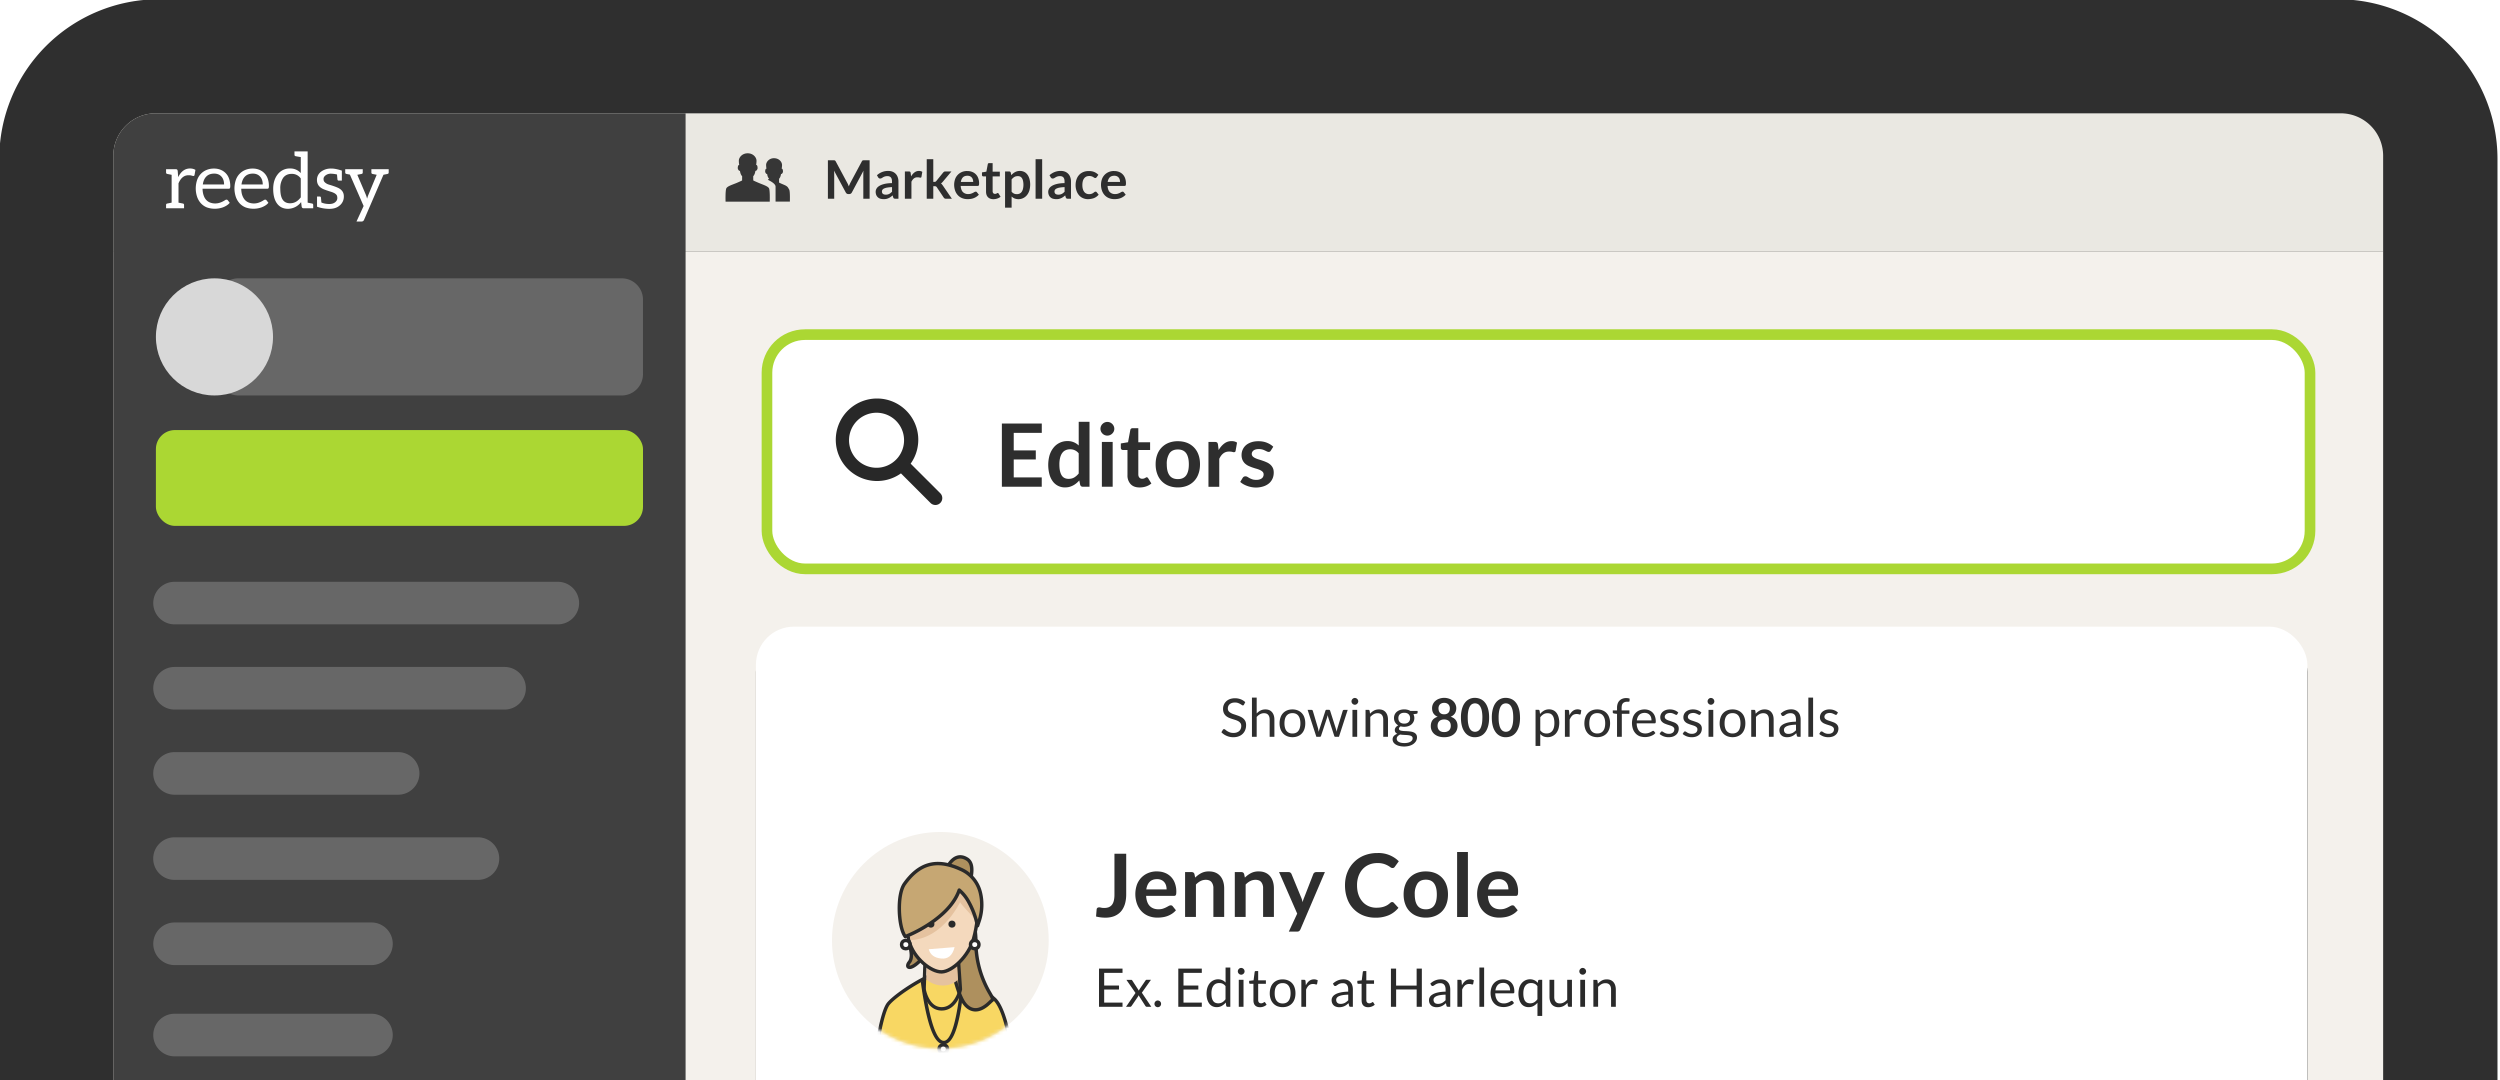
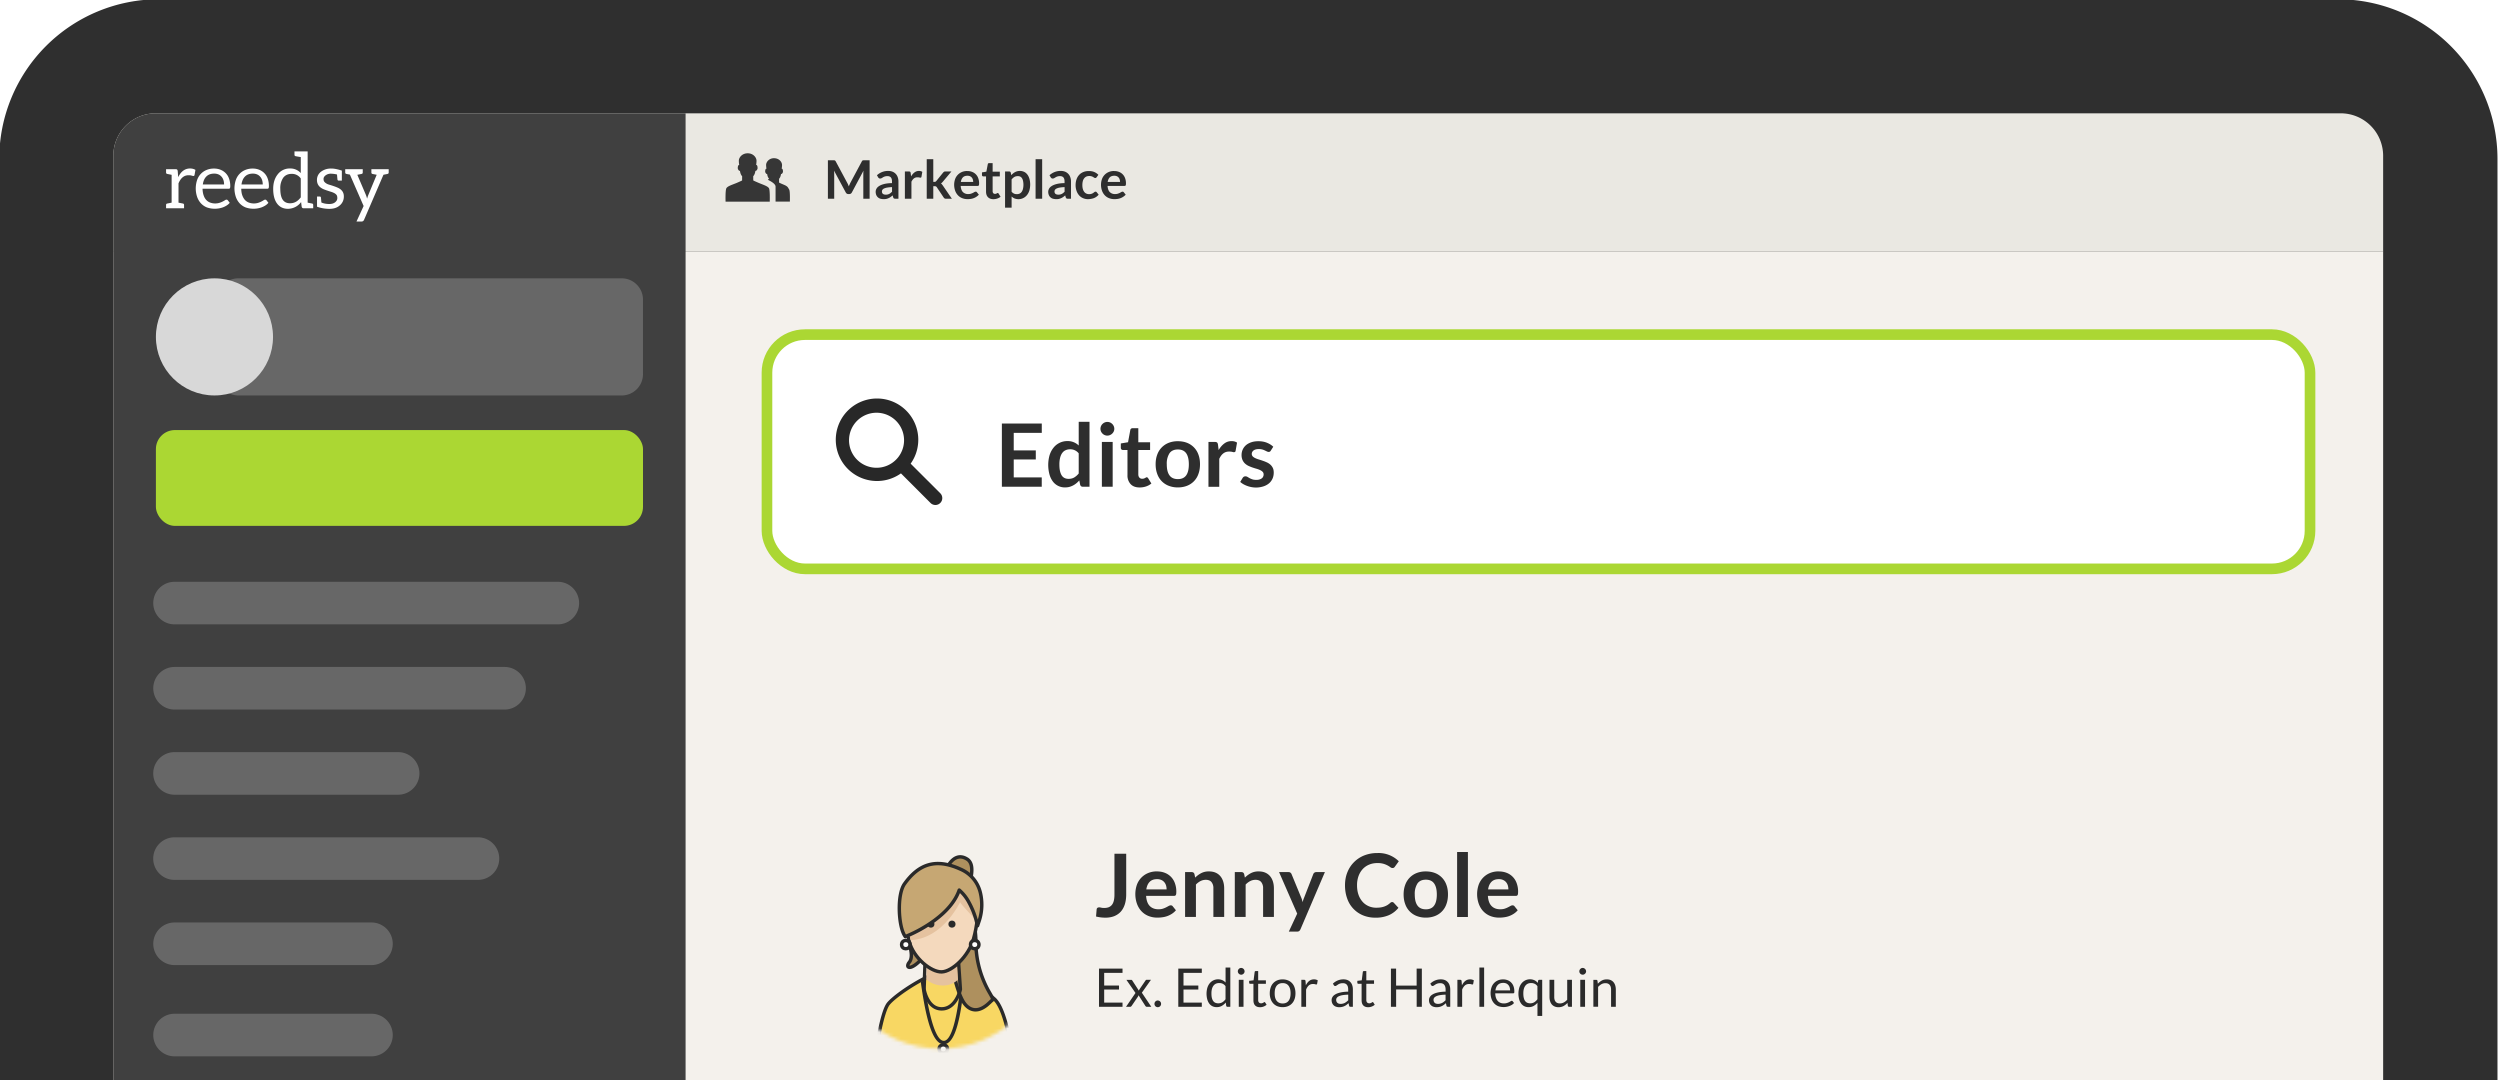
<svg xmlns="http://www.w3.org/2000/svg" xmlns:xlink="http://www.w3.org/1999/xlink" height="305" width="706">
  <defs>
-     <rect id="a" height="181.477" rx="10.738" width="438.121" x="214.477" y="177.966" />
    <filter id="b" height="114.3%" width="105.9%" x="-3%" y="-6.1%">
      <feOffset dy="2" in="SourceAlpha" result="shadowOffsetOuter1" />
      <feGaussianBlur in="shadowOffsetOuter1" result="shadowBlurOuter1" stdDeviation="4" />
      <feColorMatrix in="shadowBlurOuter1" values="0 0 0 0 0 0 0 0 0 0 0 0 0 0 0 0 0 0 0.126 0" />
    </filter>
    <circle id="c" cx="30.604" cy="30.604" r="30.604" />
    <mask id="d" fill="#fff">
      <use fill="#fff" fill-rule="evenodd" xlink:href="#c" />
    </mask>
  </defs>
  <g fill="none" fill-rule="evenodd" transform="translate(-1 -1)">
    <path d="m45.89.79h615.3a45.1 45.1 0 0 1 45.1 45.1v274.9a45.1 45.1 0 0 1 -45.1 45.1h-615.3a45.1 45.1 0 0 1 -45.1-45.1v-274.9a45.1 45.1 0 0 1 45.1-45.1z" fill="#2f2f2f" fill-rule="nonzero" />
    <path d="m45 72.09h617a12 12 0 0 1 12 12v244h-641v-244a12 12 0 0 1 12-12z" fill="#f4f1ec" transform="matrix(1 0 0 -1 0 400.17)" />
    <use fill="#000" filter="url(#b)" xlink:href="#a" />
    <use fill="#fff" xlink:href="#a" />
    <g transform="translate(235.95 235.95)">
      <use fill="#f4f1ec" xlink:href="#c" />
      <g mask="url(#d)">
        <g transform="translate(9.66 7.52)">
          <path d="m12.35 23.5.53-.18c.5-.14 1.01-.2 1.5-.16 1.2.1 2.02.85 2.21 2.29.2 1.48-.83 3.07-2.41 4.31-.6.48-1.2.82-1.6.91-1.03.23-1.02-.64-.42-1.38.4-.48.58-1.13.6-1.94 0-.7-.12-1.47-.34-2.23a8.62 8.62 0 0 0 -.33-.98l-.2-.44z" fill="#ae905e" stroke="#2a2a2a" stroke-linecap="round" stroke-linejoin="round" stroke-width=".974" />
          <path d="m25.9 18.26.11-.03c.56-.1 1.18.2 1.69 1.08.47.83.83 2.14 1.04 4.03.23 2.02.6 3.34 1.24 4.97.12.31.13.36.14.47a.5.5 0 0 1 -.78.46.96.96 0 0 1 -.19-.17l-1.25-1.47a8.72 8.72 0 0 1 -1.8-3.4 15.41 15.41 0 0 1 -.5-5.54l.03-.3.28-.1z" fill="#f8d763" stroke="#2a2a2a" stroke-width=".974" />
          <g transform="translate(.73 32.42)">
            <path d="m33.24 21.52.01.27c.04 2.11-.09 4.4-.5 9.9v.02c-.41 5.56-.54 7.82-.5 9.88.09 3.44.43 6.98 1.01 11.16.02.15.9 6.02.98 6.99.3 3.27.92 8.08 1.77 14.02a815.13 815.13 0 0 0 2.1 13.98 1140.25 1140.25 0 0 0 .7 4.42l.06.34.07.4-.39.13c-.11.05-.33.1-.66.15-2.7.44-7.3-.03-14.2-2.09a46.31 46.31 0 0 0 -18.93-1.67l-.37.06-.65.13.08-.66.9-7.6 2.4-20c.12-.93.26-1.9.48-3.18l.58-3.45a87.83 87.83 0 0 0 1.26-13.12c.03-1.41-.06-3.87-.31-9.28l-.02-.32a173.8 173.8 0 0 1 -.33-9.23c.01-.69.05-1.33.1-2.05l-.18 1.23c.04-.23-1.37 9.85-1.93 13.51a532.64 532.64 0 0 1 -.6 13.02 1350.87 1350.87 0 0 1 -.72 12v.13l-.08.1c-.12.18-.33.43-.63.67-1.4 1.15-3.12.97-4.8-1.3l-.08-.1-.01-.12c-.38-2.97.18-20.75.99-28.36 1.29-12.1 3.06-21.01 4.75-23 2.4-2.83 11.81-8.8 15.34-8.93 3.5-.13 9.98 3.67 14.47 7.59 2.84 2.47 4.95 11.67 6.12 24.34 1.05 11.29 1.99 26.64 1.62 27.51.06-.14-.25.77-.44 1.14-.37.76-.86 1.28-1.54 1.4-.84.17-1.76-.3-2.8-1.43l-.08-.08-.03-.11c-.78-2.76-1.1-5.81-1.57-12.84l-.25-3.83c-.24-3.3-.49-5.79-.84-8.07a330.54 330.54 0 0 0 -2.35-13.66z" fill="#f8d763" stroke="#2a2a2a" stroke-linecap="round" stroke-linejoin="round" stroke-width=".974" />
            <ellipse cx="21.048" cy="21.346" fill="#fff" rx="1.191" ry="1.169" stroke="#2a2a2a" stroke-width=".974" />
            <path d="m14.73 2.71c1.6 11.58 3.61 17.3 6.45 17.3 2.86 0 4.65-5.72 5.79-17.32a.49.49 0 0 0 -.45-.53.5.5 0 0 0 -.54.44c-1.07 10.91-2.8 16.44-4.8 16.44-2.01 0-3.97-5.53-5.46-16.46a.5.5 0 0 0 -.56-.42.49.49 0 0 0 -.43.55z" fill="#2a2a2a" fill-rule="nonzero" />
          </g>
          <path d="m28.5.14c1.23.79 1.53 2.38 1.2 4.59-.09.67-.24 1.38-.45 2.19-.1.38-.4 1.46-.41 1.54-.08.3-.13.55-.15.5.82 2.33 2.28 10.96 2.28 14.14a28.73 28.73 0 0 0 4.05 15.07c.82 1.47.9 1.67.31 2.02.05-.03-.77.77-1.28 1.18-1.56 1.24-3.13 1.72-4.65.98a4.6 4.6 0 0 1 -1.54-1.3c-1.01-1.24-1.96-3.78-2.91-7.36-.64-2.4-1.82-7.78-1.83-7.81a8.11 8.11 0 0 1 -.15-4.33c.28-1.4.8-2.8 1.61-4.63 2.03-4.5 1.9-4.19 1.73-4.68-.58-1.64-1.5-2.5-2.79-2.64l-.43-.05v-7.5l.08-.11c1.5-2.4 3.35-3.06 5.32-1.8z" fill="#ae905e" stroke="#2a2a2a" stroke-linecap="round" stroke-linejoin="round" stroke-width=".974" />
          <g transform="translate(16.25 18.57)">
            <path d="m9.21 1.66 1.14 16.62-.01.14a10.27 10.27 0 0 1 -1.08 2.67c-1.01 1.72-2.4 2.77-4.19 2.77-1.8 0-3.13-1.06-4.03-2.79a9.64 9.64 0 0 1 -.94-2.77l.69-18.93 8.42 2.3z" stroke="#2a2a2a" stroke-width=".974" />
            <path d="m9.33 10.58.35 5.03a5.99 5.99 0 0 1 -4.2 1.66c-2.17 0-3.7-.8-4.78-1.8l.15-4.05z" fill="#e5c29f" />
          </g>
          <g transform="translate(11.73 6.82)">
            <path d="m.41 16.56c-.58-2.26-.9-4.63-.9-6.65 0-6.22 3.8-10.26 9.42-10.4 5.51-.11 9.07 2.14 10.47 6.86.58 1.97.24 5.71-.83 9.52-1.38 4.9-6.01 9.17-8.95 9.28-3.03.11-8-3.94-9.2-8.6z" fill="#f4d9bd" stroke="#2a2a2a" stroke-width=".974" />
            <path d="m18.93 6.5c.28.92.33 2.28.19 3.87-1.08-1.12-4.3-4.57-4.3-4.86 0-.32-4.56 10.2-14 10.7l.07.23a27.6 27.6 0 0 1 -.88-6c1.93-2 4.88-4.5 8.85-7.52l5.22-2.1c2.36.97 4.01 2.82 4.85 5.68z" fill="#e5c29f" />
            <ellipse cx="6.54" cy="11.683" fill="#2a2a2a" rx="1" ry="1" />
            <ellipse cx="12.497" cy="11.683" fill="#2a2a2a" rx="1" ry="1" />
-             <path d="m5.96 18.77 7.28-.59c-.58 2.35-1.85 3.42-3.79 3.22s-3.1-1.07-3.5-2.63z" fill="#fff" />
          </g>
          <g stroke="#2a2a2a" stroke-width=".974">
            <path d="m26.28 8.89c-1.11 3.22-3.65 6.12-7.17 8.69a38.16 38.16 0 0 1 -7.7 4.3l-.37.15-.22-.35c-1.74-2.83-2.16-11.55.02-14.57 3.86-5.36 8.57-7.4 15.74-4.15a9.65 9.65 0 0 1 5.62 6.5 14.54 14.54 0 0 1 -.22 7.9l-.53 1.6-.41-1.63-.12-.42a22.9 22.9 0 0 0 -1.9-4.55 12.07 12.07 0 0 0 -2.74-3.47z" fill="#c6a773" stroke-linecap="round" stroke-linejoin="round" />
            <ellipse cx="30.652" cy="24.284" fill="#fff" rx="1.191" ry="1.169" />
            <ellipse cx="11.192" cy="24.284" fill="#fff" rx="1.191" ry="1.169" />
          </g>
        </g>
      </g>
    </g>
    <g transform="translate(33 33)">
      <path d="m12 0h617a12 12 0 0 1 12 12v27.09h-641v-27.09a12 12 0 0 1 12-12z" fill="#eae8e2" />
      <path d="m6.25 2.27c1.46 0 2.4 1.02 2.5 2 .02.26-.03.76-.1 1.31.36-.07.41.67.4.93-.02.28-.33.8-.62.72-.14 1.13-.61 1.5-.61 1.5l.01 1.2s.3.18 1.54.7c1.25.53 2.51.9 2.89 1.49.33.52.23 3.8.23 3.8h-12.48s-.1-3.28.24-3.8c.37-.6 1.63-.96 2.89-1.48 1.24-.53 1.54-.7 1.54-.7l.01-1.21s-.47-.37-.61-1.5c-.3.08-.6-.44-.62-.72-.02-.26.04-1 .4-.93a7.45 7.45 0 0 1 -.1-1.32c.1-.97 1.04-1.99 2.5-1.99zm7.46 1.39c1.3 0 2.16.92 2.24 1.79.03.24-.02.68-.09 1.18.32-.06.37.6.36.84-.01.25-.29.72-.55.64-.13 1.02-.55 1.35-.55 1.35v1.08s.27.16 1.4.63c1.12.47 1.11.8 1.45 1.33.3.48.2 3.42.2 3.42h-4.04v-4.25c0-.71-1.14-1.42-2.2-1.92l.38-.3s-.42-.32-.56-1.34c-.26.08-.53-.4-.55-.64-.01-.24.04-.9.36-.84a6.6 6.6 0 0 1 -.1-1.18c.1-.87.94-1.8 2.25-1.8z" fill="#363636" transform="translate(172.89 9.02)" />
      <path d="m12 0h149.61v396.13h-161.61v-384.13a12 12 0 0 1 12-12z" fill="#404040" />
      <rect fill="#fff" height="66.148" rx="10.738" stroke="#abd733" stroke-width="3.007" width="435.758" x="184.591" y="62.497" />
      <path d="m223.91 83.95a11.65 11.65 0 0 1 1.26 14.99l8.36 8.35a1.94 1.94 0 1 1 -2.75 2.75l-8.35-8.36a11.65 11.65 0 1 1 1.48-17.73zm-13.73 2.75a7.77 7.77 0 1 0 10.99 10.98 7.77 7.77 0 0 0 -10.99-10.98z" fill="#282828" />
      <path d="m18.32 18.03c.8-1.63 1.92-2.45 3.35-2.45.57 0 1.08.13 1.52.4l-.25 1.44c-.05.19-.15.28-.29.28-.13 0-.3-.04-.52-.1-.21-.08-.5-.11-.88-.11-1.27 0-2.21.77-2.84 2.3v5.44l1.25.25c.21.04.32.18.32.4v.94h-5.08v-.94c0-.22.11-.36.33-.4l1.24-.25v-7.86l-1.24-.25c-.22-.05-.33-.18-.33-.4v-.94h2.69c.2 0 .35.04.43.12s.14.22.17.41zm10.13-2.43c.66 0 1.27.11 1.83.34a4.11 4.11 0 0 1 2.4 2.5c.23.62.35 1.32.35 2.1 0 .3-.04.5-.1.61-.07.1-.19.15-.37.15h-7.36c.02.7.11 1.3.29 1.82.17.52.4.95.71 1.3.31.34.67.6 1.1.77a4.16 4.16 0 0 0 2.68.09 5.99 5.99 0 0 0 1.54-.73.85.85 0 0 1 .44-.17c.16 0 .28.06.37.18l.55.71c-.24.3-.53.54-.87.76-.33.21-.69.39-1.07.53a6.82 6.82 0 0 1 -4.5.02 4.63 4.63 0 0 1 -1.67-1.13 5.2 5.2 0 0 1 -1.1-1.85 7.51 7.51 0 0 1 -.03-4.68 4.7 4.7 0 0 1 2.64-2.9 5.33 5.33 0 0 1 2.16-.42zm.04 1.43c-.93 0-1.67.27-2.21.81s-.87 1.3-1 2.25h6c0-.45-.06-.86-.18-1.23-.13-.38-.3-.7-.55-.97a2.44 2.44 0 0 0 -.87-.64 2.96 2.96 0 0 0 -1.19-.22zm10.88-1.43c.66 0 1.27.11 1.83.34a4.11 4.11 0 0 1 2.4 2.5c.23.62.34 1.32.34 2.1 0 .3-.03.5-.1.61-.06.1-.18.15-.36.15h-7.35c.01.7.1 1.3.28 1.82s.42.95.72 1.3c.3.34.67.6 1.1.77a4.16 4.16 0 0 0 2.68.09 5.99 5.99 0 0 0 1.54-.73.85.85 0 0 1 .44-.17c.16 0 .28.06.37.18l.54.71c-.24.3-.52.54-.86.76-.33.21-.7.39-1.07.53a6.82 6.82 0 0 1 -4.5.02 4.63 4.63 0 0 1 -1.67-1.13 5.2 5.2 0 0 1 -1.1-1.85 7.51 7.51 0 0 1 -.03-4.68 4.7 4.7 0 0 1 2.64-2.9 5.33 5.33 0 0 1 2.16-.42zm.04 1.43c-.94 0-1.67.27-2.21.81s-.87 1.3-1 2.25h6c0-.45-.06-.86-.18-1.23-.13-.38-.31-.7-.55-.97a2.44 2.44 0 0 0 -.88-.64 2.96 2.96 0 0 0 -1.18-.22zm10.51-1.45a3.9 3.9 0 0 1 3.02 1.3v-4.52c-.74-.12-1.22-.2-1.45-.25-.22-.05-.33-.18-.33-.4v-.95h3.72v14.47l1.25.25c.21.04.32.18.32.4v.94h-2.72c-.28 0-.45-.14-.53-.4l-.17-1.35a4.67 4.67 0 0 1 -3.7 1.9c-1.3 0-2.31-.48-3.05-1.44-.75-.98-1.13-2.38-1.13-4.2 0-1.66.43-3.03 1.28-4.1a4.23 4.23 0 0 1 3.5-1.65zm.05 9.82c1.15 0 2.14-.55 2.97-1.67v-5.33a3.01 3.01 0 0 0 -2.54-1.3c-1.06 0-1.86.37-2.42 1.1a5.14 5.14 0 0 0 -.82 3.15c0 2.08.53 3.36 1.6 3.83.36.16.76.23 1.2.23zm11.69-9.8c.76 0 1.72.2 2.88.58v2.83h-.86c-.22 0-.34-.1-.37-.3-.01-.03-.06-.5-.14-1.43a7.75 7.75 0 0 0 -1.7-.23h-.02a2.4 2.4 0 0 0 -1.5.47c-.39.3-.58.63-.58 1s.08.65.25.84c.3.35.71.6 1.25.77.55.16 1 .3 1.36.43.36.12.71.25 1.05.4.34.14.65.32.92.54.6.49.9 1.13.9 1.94a3.2 3.2 0 0 1 -1.1 2.53c-.74.67-1.71 1-2.9 1.01-1.2.01-2.39-.19-3.57-.6v-2.88h.77c.18 0 .3.1.33.28.01.06.06.53.13 1.4.63.28 1.37.43 2.25.43.72 0 1.28-.18 1.7-.55.37-.32.55-.7.55-1.1 0-.42-.08-.73-.24-.93-.17-.2-.38-.37-.65-.51a4.97 4.97 0 0 0 -.93-.37c-.96-.3-1.63-.53-2.03-.7s-.73-.37-1-.6c-.6-.5-.9-1.17-.9-2.03 0-.9.35-1.64 1.03-2.24a4.52 4.52 0 0 1 3.1-.97zm11.21.18h4.9v.94c0 .22-.11.35-.33.4a49.28 49.28 0 0 1 -1.15.23l-5.48 12.73c-.14.32-.38.48-.7.48h-1.44l2.02-4.38-3.88-8.87c-.53-.1-.86-.16-1-.2-.2-.04-.32-.17-.32-.4v-.93h4.95v.94c0 .22-.1.35-.33.4l-1.2.24 2.46 5.77c.11.3.21.62.3.97.12-.42.23-.75.32-.98l2.39-5.76-1.2-.24c-.2-.05-.3-.18-.3-.4v-.94z" fill="#fff" fill-rule="nonzero" />
      <g fill="#676767">
        <path d="m35.33 46.6h108.24c3.32 0 6.01 2.7 6.01 6.02v21.04c0 3.33-2.69 6.02-6.01 6.02h-108.24a6.01 6.01 0 0 1 -6.01-6.02v-21.04c0-3.32 2.69-6.02 6-6.02z" />
        <path d="m17.29 132.3h108.24a6.01 6.01 0 1 1 0 12.02h-108.24a6.01 6.01 0 0 1 0-12.02z" />
        <path d="m17.29 156.35h93.2a6.01 6.01 0 1 1 0 12.03h-93.19a6.01 6.01 0 0 1 0-12.03z" />
        <path d="m17.29 180.4h63.14a6.01 6.01 0 0 1 0 12.03h-63.14a6.01 6.01 0 0 1 0-12.03z" />
        <path d="m17.29 204.46h85.69a6.01 6.01 0 1 1 0 12.02h-85.7a6.01 6.01 0 0 1 0-12.02z" />
        <path d="m17.29 228.51h55.61a6.01 6.01 0 1 1 0 12.03h-55.6a6.01 6.01 0 0 1 0-12.03z" />
        <path d="m17.29 254.28h55.61a6.01 6.01 0 1 1 0 12.03h-55.6a6.01 6.01 0 0 1 0-12.03z" />
      </g>
      <rect fill="#abd733" height="27.06" rx="5.369" width="137.557" x="12.027" y="89.45" />
      <circle cx="28.564" cy="63.141" fill="#d8d8d8" r="16.537" />
      <path d="m262.2 87.6v2.65h-7.92v4.95h6.23v2.56h-6.23v5.05h7.91v2.65h-11.26v-17.85h11.26zm11.61 17.86c-.4 0-.65-.18-.77-.55l-.25-1.23c-.27.3-.54.57-.83.8a5.23 5.23 0 0 1 -2 1.03c-.39.1-.8.14-1.25.14a4.2 4.2 0 0 1 -3.39-1.69 6 6 0 0 1 -.96-2.03 10.26 10.26 0 0 1 .04-5.38c.26-.81.62-1.5 1.1-2.1a4.96 4.96 0 0 1 3.96-1.89 4.4 4.4 0 0 1 3.17 1.25v-6.7h3.05v18.35zm-4.06-2.23c.63 0 1.17-.13 1.62-.4a4.8 4.8 0 0 0 1.26-1.12v-5.68a3 3 0 0 0 -2.45-1.15c-.46 0-.88.09-1.25.26-.38.17-.7.43-.95.78-.26.35-.46.8-.6 1.34a7.66 7.66 0 0 0 -.21 1.9c0 .75.06 1.37.18 1.89.12.51.29.93.51 1.26.22.32.5.56.82.7.32.15.68.22 1.07.22zm12.47-10.44v12.67h-3.05v-12.66h3.05zm.46-3.69c0 .26-.05.51-.16.74a2.04 2.04 0 0 1 -1.05 1.02 1.91 1.91 0 0 1 -2.12-.41 2 2 0 0 1 -.42-.6 1.91 1.91 0 0 1 .41-2.12 1.98 1.98 0 0 1 1.36-.58c.28 0 .53.05.77.15a2.04 2.04 0 0 1 1.05 1.04c.1.23.16.49.16.76zm7.15 16.56c-1.1 0-1.94-.31-2.53-.93a3.58 3.58 0 0 1 -.9-2.58v-7.07h-1.28a.62.62 0 0 1 -.42-.16c-.12-.11-.18-.27-.18-.48v-1.21l2.04-.34.64-3.46c.03-.16.1-.29.23-.38.12-.09.27-.13.45-.13h1.58v3.98h3.33v2.18h-3.33v6.86c0 .4.1.7.3.93a1 1 0 0 0 .79.33c.19 0 .34-.02.47-.06a2.62 2.62 0 0 0 .59-.29.42.42 0 0 1 .22-.07c.1 0 .16.03.22.07.06.05.12.11.19.2l.91 1.49c-.44.37-.95.65-1.53.84a5.7 5.7 0 0 1 -1.79.28zm10.8-13.06c.95 0 1.81.15 2.58.45a5.55 5.55 0 0 1 3.23 3.35c.3.8.44 1.7.44 2.7s-.14 1.91-.44 2.72a5.47 5.47 0 0 1 -3.23 3.37c-.77.3-1.63.46-2.57.46a7 7 0 0 1 -2.59-.46 5.52 5.52 0 0 1 -3.25-3.37c-.3-.8-.45-1.71-.45-2.72 0-1 .15-1.9.45-2.7a5.6 5.6 0 0 1 3.25-3.35 7 7 0 0 1 2.59-.45zm0 10.7c1.06 0 1.84-.35 2.35-1.06.5-.7.75-1.75.75-3.11 0-1.37-.25-2.41-.75-3.13-.51-.71-1.3-1.07-2.34-1.07-1.08 0-1.87.36-2.38 1.08a5.36 5.36 0 0 0 -.76 3.12c0 1.36.25 2.4.76 3.1.51.72 1.3 1.07 2.38 1.07zm8.64 2.16v-12.66h1.79c.31 0 .53.06.65.18.13.11.2.3.25.59l.18 1.53c.46-.78.99-1.4 1.6-1.85.6-.46 1.29-.68 2.05-.68.62 0 1.14.14 1.55.43l-.4 2.29c-.02.14-.07.25-.15.31s-.2.1-.34.1c-.12 0-.29-.04-.5-.1-.22-.05-.5-.08-.85-.08-.64 0-1.18.17-1.63.52-.46.35-.84.87-1.15 1.54v7.9h-3.05zm17.6-10.2a.81.81 0 0 1 -.25.28c-.1.05-.2.08-.35.08s-.3-.04-.47-.12l-.59-.28a3.64 3.64 0 0 0 -1.77-.4c-.6 0-1.07.13-1.42.38-.34.26-.52.59-.52 1 0 .27.1.5.27.69.18.18.41.34.7.48.3.14.63.27 1 .38s.75.23 1.13.37c.4.13.77.28 1.14.45.37.16.7.38 1 .64.29.26.52.57.7.93s.26.8.26 1.31c0 .6-.1 1.17-.33 1.69a3.7 3.7 0 0 1 -.97 1.33c-.43.37-.96.67-1.6.88a6.85 6.85 0 0 1 -3.44.2 7.54 7.54 0 0 1 -2.26-.83c-.32-.19-.6-.4-.86-.62l.7-1.16a1 1 0 0 1 .33-.32.9.9 0 0 1 .47-.1c.19 0 .37.05.54.15l.58.35c.23.12.49.24.79.34.3.11.68.16 1.14.16.36 0 .67-.04.93-.13.26-.08.47-.2.64-.33.17-.14.3-.3.37-.5.08-.18.12-.37.12-.57 0-.3-.09-.54-.26-.73a2.32 2.32 0 0 0 -.7-.49 6.8 6.8 0 0 0 -1-.38c-.38-.1-.77-.23-1.16-.36s-.77-.29-1.15-.46c-.37-.18-.7-.4-1-.68-.29-.27-.52-.6-.7-1a3.5 3.5 0 0 1 -.26-1.43 3.65 3.65 0 0 1 1.21-2.71c.4-.35.9-.63 1.5-.84s1.28-.31 2.06-.31c.88 0 1.67.14 2.39.43.71.29 1.31.66 1.79 1.13z" fill="#2e2e2e" fill-rule="nonzero" />
-       <path d="m319.3 166.99a.58.58 0 0 1 -.13.17.32.32 0 0 1 -.2.05c-.08 0-.18-.04-.3-.13a4.73 4.73 0 0 0 -1.05-.56 2.68 2.68 0 0 0 -.88-.13c-.33 0-.62.05-.87.13-.25.1-.46.21-.62.36-.17.15-.3.33-.38.53-.09.2-.13.42-.13.66 0 .3.07.55.22.75s.34.36.59.5c.24.14.51.27.82.37s.63.2.95.32c.32.1.64.23.95.37.3.14.58.31.82.52.25.21.44.47.6.78.14.3.21.68.21 1.12 0 .48-.08.92-.24 1.33a3.06 3.06 0 0 1 -1.84 1.8c-.44.18-.95.26-1.53.26a4.67 4.67 0 0 1 -3.37-1.4l.42-.7c.04-.05.09-.1.15-.13a.34.34 0 0 1 .19-.06c.1 0 .22.06.36.17a3.88 3.88 0 0 0 1.24.74c.3.12.64.17 1.06.17.35 0 .65-.04.92-.14s.5-.23.7-.4c.18-.17.32-.38.42-.62s.15-.51.15-.8c0-.33-.07-.6-.22-.8-.15-.21-.34-.39-.58-.53a4.07 4.07 0 0 0 -.82-.36l-.95-.3c-.32-.1-.64-.22-.95-.35-.3-.14-.58-.31-.82-.53a2.42 2.42 0 0 1 -.58-.8 2.88 2.88 0 0 1 -.22-1.2 2.85 2.85 0 0 1 .86-2.06c.28-.27.63-.5 1.04-.66a4.56 4.56 0 0 1 3.07.04c.5.19.93.46 1.3.82l-.35.7zm2.25 9.08v-11.07h1.34v4.48a4.1 4.1 0 0 1 1.08-.83c.4-.2.85-.31 1.37-.31.41 0 .78.07 1.1.2.32.14.58.34.8.6.2.25.37.55.48.9.11.36.17.75.17 1.19v4.84h-1.34v-4.84c0-.58-.13-1.03-.4-1.35-.26-.31-.66-.47-1.2-.47-.4 0-.77.1-1.11.28-.35.2-.66.45-.95.78v5.6zm11.44-7.73c.56 0 1.06.1 1.5.28a3.18 3.18 0 0 1 1.87 2.02c.17.49.25 1.03.25 1.62 0 .6-.08 1.15-.25 1.63s-.4.89-.72 1.23c-.31.34-.7.6-1.14.78-.45.19-.95.28-1.51.28s-1.06-.1-1.5-.28a3.17 3.17 0 0 1 -1.15-.78 3.51 3.51 0 0 1 -.73-1.23 4.84 4.84 0 0 1 -.26-1.63c0-.6.09-1.13.26-1.62a3.21 3.21 0 0 1 1.88-2.03c.44-.18.94-.27 1.5-.27zm0 6.8c.75 0 1.31-.26 1.68-.76s.56-1.2.56-2.11c0-.9-.19-1.61-.56-2.12-.37-.5-.93-.76-1.68-.76-.38 0-.71.07-1 .2-.27.13-.5.32-.7.56a2.5 2.5 0 0 0 -.42.9c-.09.36-.14.77-.14 1.22s.05.85.14 1.21c.1.36.24.66.42.9.2.24.43.43.7.56.29.13.62.2 1 .2zm4.28-6.68h1.06c.1 0 .2.03.27.08.07.06.11.12.14.2l1.46 4.9a42.2 42.2 0 0 1 .2 1.03 8.9 8.9 0 0 1 .3-1.03l1.6-4.93a.4.4 0 0 1 .13-.2.37.37 0 0 1 .24-.07h.58c.1 0 .18.03.25.08.06.05.1.11.13.19l1.57 4.93a9.06 9.06 0 0 1 .27 1.02 7.74 7.74 0 0 1 .23-1.02l1.49-4.9a.4.4 0 0 1 .4-.28h1l-2.47 7.61h-1.06c-.13 0-.22-.08-.27-.25l-1.68-5.17a80.9 80.9 0 0 0 -.17-.7l-.08.36-.1.35-1.7 5.16c-.06.17-.16.25-.31.25h-1.01zm14 0v7.61h-1.34v-7.61zm.3-2.4c0 .14-.03.26-.08.37a1.05 1.05 0 0 1 -.51.51.91.91 0 0 1 -.74 0 1 1 0 0 1 -.5-.5.94.94 0 0 1 .2-1.04 1 1 0 0 1 .3-.22.91.91 0 0 1 .73 0 .98.98 0 0 1 .6.89zm2.06 10.01v-7.61h.8c.19 0 .3.1.36.28l.1.82c.33-.36.7-.66 1.11-.88.41-.23.88-.34 1.42-.34.41 0 .78.07 1.1.2.32.14.58.34.8.6.2.25.37.55.48.9.11.36.17.75.17 1.19v4.84h-1.34v-4.84c0-.58-.13-1.03-.4-1.35-.26-.31-.66-.47-1.2-.47-.4 0-.77.1-1.11.28-.34.2-.66.45-.95.78v5.6zm10.92-7.74c.33 0 .64.04.93.11s.55.18.79.32h2.06v.5c0 .16-.1.27-.31.31l-.87.12c.17.33.26.7.26 1.1a2.34 2.34 0 0 1 -.81 1.78c-.25.22-.55.38-.9.5a3.85 3.85 0 0 1 -2.15.05c-.17.1-.29.2-.37.32a.58.58 0 0 0 -.12.33c0 .18.07.32.21.41.15.1.34.16.58.2s.52.07.82.08c.3 0 .62.02.94.05.32.02.63.06.93.11.31.06.58.15.82.27.24.13.44.3.58.52.15.22.22.5.22.86 0 .32-.08.64-.24.95-.17.3-.4.57-.7.81-.31.24-.69.43-1.13.57a5.77 5.77 0 0 1 -2.96.05 3.42 3.42 0 0 1 -1.04-.44c-.27-.19-.48-.4-.62-.64-.13-.25-.2-.5-.2-.77 0-.37.12-.7.35-.96.24-.26.57-.47.99-.62-.22-.1-.4-.24-.52-.4-.13-.17-.2-.4-.2-.68a1.34 1.34 0 0 1 .24-.7 1.96 1.96 0 0 1 .74-.6 2.3 2.3 0 0 1 -1.2-2.06 2.24 2.24 0 0 1 .81-1.79c.25-.2.56-.37.91-.49.35-.11.74-.17 1.16-.17zm2.38 8.16a.65.65 0 0 0 -.16-.46c-.1-.12-.25-.2-.43-.27a3.1 3.1 0 0 0 -.62-.14 9.48 9.48 0 0 0 -.75-.06l-.8-.04a7.33 7.33 0 0 1 -.77-.09c-.28.14-.52.3-.7.5a1 1 0 0 0 -.13 1.18c.09.15.22.27.4.38.18.1.41.2.68.26.28.06.6.09.97.09.36 0 .68-.03.97-.1.28-.06.53-.16.72-.28.2-.12.35-.26.46-.42a1 1 0 0 0 .16-.55zm-2.38-4.14c.27 0 .51-.03.72-.11.2-.07.38-.18.52-.32.14-.13.25-.3.32-.48.07-.19.1-.4.1-.62 0-.47-.14-.84-.42-1.11-.28-.28-.7-.42-1.24-.42-.53 0-.94.14-1.23.42-.28.27-.42.64-.42 1.11 0 .23.03.43.1.62a1.33 1.33 0 0 0 .85.8c.2.08.44.11.7.11zm11.28 3.84c-.56 0-1.07-.07-1.53-.22a3.55 3.55 0 0 1 -1.2-.64 2.87 2.87 0 0 1 -1.04-2.3c0-.65.16-1.2.47-1.64.32-.44.81-.77 1.48-.98a2.52 2.52 0 0 1 -1.2-.94c-.26-.4-.39-.9-.39-1.47a2.66 2.66 0 0 1 .96-2.08c.3-.26.66-.47 1.08-.61a4.12 4.12 0 0 1 2.76 0c.41.14.77.35 1.07.61.3.27.54.57.7.93.17.36.26.74.26 1.15 0 .57-.14 1.06-.4 1.47-.27.4-.66.72-1.19.94.67.21 1.16.54 1.47.98.32.45.48 1 .48 1.63 0 .48-.1.92-.28 1.31-.18.4-.44.72-.77 1s-.72.49-1.19.64c-.46.15-.97.22-1.54.22zm0-1.45c.31 0 .58-.04.8-.13.24-.09.43-.2.6-.36.15-.16.27-.34.35-.56.08-.21.12-.45.12-.7 0-.6-.17-1.05-.5-1.35s-.78-.46-1.37-.46c-.58 0-1.03.15-1.36.46-.33.3-.5.76-.5 1.35 0 .25.04.49.12.7a1.5 1.5 0 0 0 .94.92c.23.09.5.13.8.13zm0-5.02c.3 0 .56-.05.76-.14a1.34 1.34 0 0 0 .77-.92c.05-.2.08-.41.08-.63 0-.2-.04-.4-.1-.59a1.4 1.4 0 0 0 -.79-.83c-.2-.08-.44-.13-.72-.13-.27 0-.5.05-.7.13a1.35 1.35 0 0 0 -.8.83c-.07.19-.1.39-.1.6 0 .2.03.42.08.62a1.34 1.34 0 0 0 .76.92c.21.1.46.14.76.14zm12.7.92c0 .95-.1 1.77-.3 2.47s-.48 1.28-.84 1.73c-.36.46-.78.8-1.27 1.02s-1.01.33-1.58.33a3.39 3.39 0 0 1 -2.83-1.35 5.05 5.05 0 0 1 -.84-1.73c-.2-.7-.3-1.52-.3-2.47a9 9 0 0 1 .3-2.47c.2-.7.48-1.28.84-1.73a3.39 3.39 0 0 1 2.83-1.36c.57 0 1.1.12 1.58.34.49.22.91.56 1.27 1.02.36.45.64 1.03.84 1.73s.3 1.52.3 2.47zm-1.9 0c0-.79-.07-1.44-.18-1.96a3.93 3.93 0 0 0 -.46-1.23c-.2-.3-.42-.52-.67-.64a1.76 1.76 0 0 0 -1.55 0c-.25.12-.47.34-.66.64s-.34.72-.45 1.23a9.39 9.39 0 0 0 -.17 1.96c0 .79.05 1.44.17 1.95.1.52.26.93.45 1.24.2.3.41.52.66.64a1.72 1.72 0 0 0 1.55 0c.25-.12.47-.34.67-.64.19-.3.34-.72.46-1.24.11-.51.17-1.16.17-1.95zm10.63 0c0 .95-.1 1.77-.3 2.47-.21.7-.5 1.28-.85 1.73-.36.46-.78.8-1.27 1.02s-1.02.33-1.58.33a3.39 3.39 0 0 1 -2.83-1.35 5.05 5.05 0 0 1 -.84-1.73c-.2-.7-.3-1.52-.3-2.47a9 9 0 0 1 .3-2.47c.2-.7.48-1.28.83-1.73a3.39 3.39 0 0 1 2.84-1.36c.56 0 1.1.12 1.58.34.49.22.91.56 1.27 1.02.36.45.64 1.03.84 1.73s.3 1.52.3 2.47zm-1.92 0c0-.79-.06-1.44-.17-1.96a3.93 3.93 0 0 0 -.46-1.23c-.2-.3-.42-.52-.67-.64a1.76 1.76 0 0 0 -1.55 0c-.25.12-.47.34-.66.64s-.34.72-.45 1.23a9.39 9.39 0 0 0 -.17 1.96c0 .79.05 1.44.17 1.95.1.52.26.93.45 1.24.2.3.41.52.66.64a1.72 1.72 0 0 0 1.55 0c.25-.12.47-.34.67-.64.19-.3.34-.72.46-1.24.11-.51.17-1.16.17-1.95zm6.3 8.01v-10.2h.79c.19 0 .31.1.36.29l.11.9c.33-.4.7-.71 1.12-.96.42-.24.9-.36 1.45-.36.43 0 .83.09 1.18.26.36.16.66.41.91.74s.45.74.58 1.22a6.27 6.27 0 0 1 -.02 3.24c-.15.49-.37.9-.65 1.26a3.02 3.02 0 0 1 -2.41 1.14c-.47 0-.87-.08-1.2-.23a2.72 2.72 0 0 1 -.89-.67v3.37h-1.34zm3.38-9.24c-.43 0-.82.1-1.14.3-.33.2-.63.48-.91.85v3.68c.25.33.52.56.8.7.3.13.63.2.99.2.7 0 1.25-.25 1.63-.76.38-.5.57-1.23.57-2.16 0-.5-.04-.92-.13-1.28a2.5 2.5 0 0 0 -.38-.88c-.16-.22-.37-.39-.6-.5-.25-.1-.52-.15-.83-.15zm4.91 6.66v-7.61h.77c.14 0 .24.03.3.08.05.06.1.15.11.29l.1 1.19c.25-.54.57-.95.96-1.25.38-.3.83-.45 1.35-.45a2.12 2.12 0 0 1 1.04.27l-.17 1c-.04.13-.11.2-.23.2-.07 0-.18-.03-.33-.08a2.04 2.04 0 0 0 -.6-.07c-.47 0-.86.13-1.18.4-.3.28-.57.67-.78 1.19v4.84zm9.14-7.73c.56 0 1.06.1 1.5.28a3.18 3.18 0 0 1 1.87 2.02c.17.49.25 1.03.25 1.62 0 .6-.08 1.15-.25 1.63s-.4.89-.72 1.23c-.31.34-.7.6-1.14.78-.45.19-.95.28-1.5.28-.57 0-1.07-.1-1.52-.28a3.17 3.17 0 0 1 -1.14-.78 3.51 3.51 0 0 1 -.73-1.23 4.84 4.84 0 0 1 -.26-1.63c0-.6.09-1.13.26-1.62a3.21 3.21 0 0 1 1.88-2.03c.44-.18.94-.27 1.5-.27zm0 6.8c.75 0 1.31-.26 1.68-.76.38-.5.56-1.2.56-2.11 0-.9-.18-1.61-.56-2.12-.37-.5-.93-.76-1.68-.76-.38 0-.71.07-1 .2-.27.13-.5.32-.7.56a2.5 2.5 0 0 0 -.41.9c-.1.36-.14.77-.14 1.22s.04.85.14 1.21c.09.36.23.66.42.9.18.24.42.43.7.56s.61.2 1 .2zm5.58.93v-6.47l-.84-.1a.67.67 0 0 1 -.26-.11c-.07-.05-.1-.13-.1-.23v-.55h1.2v-.74c0-.43.06-.82.18-1.16a2.23 2.23 0 0 1 1.35-1.39 3.06 3.06 0 0 1 2.03-.03l-.03.67c0 .1-.05.16-.13.18s-.19.03-.33.03h-.24c-.23 0-.44.03-.63.1a1.19 1.19 0 0 0 -.8.82c-.06.22-.1.5-.1.82v.7h2.2v.97h-2.15v6.5h-1.34zm7.78-7.73c.45 0 .88.08 1.26.23a2.83 2.83 0 0 1 1.66 1.73c.16.42.24.9.24 1.44 0 .21-.03.35-.07.43-.05.07-.13.1-.26.1h-5.06c0 .48.07.9.2 1.26.11.35.28.65.49.89.2.23.46.41.75.53s.62.18.98.18c.33 0 .62-.04.86-.12a4.13 4.13 0 0 0 1.07-.5.58.58 0 0 1 .3-.12c.12 0 .2.04.26.13l.38.49c-.17.2-.37.37-.6.52a4.7 4.7 0 0 1 -3.84.38 3.2 3.2 0 0 1 -1.15-.78 3.59 3.59 0 0 1 -.76-1.27 5.18 5.18 0 0 1 -.02-3.24 3.24 3.24 0 0 1 1.82-2c.44-.18.94-.28 1.49-.28zm.03.98c-.65 0-1.16.19-1.53.56-.37.38-.6.9-.69 1.56h4.14c0-.31-.04-.6-.12-.86a1.9 1.9 0 0 0 -.38-.67 1.68 1.68 0 0 0 -.6-.43c-.24-.1-.52-.16-.82-.16zm9.2.4a.3.3 0 0 1 -.29.16.52.52 0 0 1 -.25-.08 5.9 5.9 0 0 0 -.84-.37 2.35 2.35 0 0 0 -1.29 0c-.18.05-.33.13-.46.23s-.23.22-.3.35a.94.94 0 0 0 -.1.43c0 .2.06.36.17.5.12.12.26.24.45.33.19.1.4.18.63.25a33.88 33.88 0 0 1 1.45.51c.24.1.45.23.63.38.19.15.34.33.45.55s.17.48.17.78c0 .35-.06.68-.19.98-.12.3-.3.55-.55.77s-.55.4-.9.52a3.7 3.7 0 0 1 -1.24.18 3.85 3.85 0 0 1 -2.54-.92l.32-.51a.46.46 0 0 1 .14-.15.4.4 0 0 1 .22-.05.5.5 0 0 1 .28.1c.1.07.22.15.37.23a2.36 2.36 0 0 0 1.28.34c.26 0 .49-.03.68-.1.2-.07.36-.16.5-.27.12-.12.22-.25.28-.4s.1-.31.1-.48a.8.8 0 0 0 -.17-.53 1.43 1.43 0 0 0 -.45-.35c-.19-.1-.4-.18-.64-.25l-.73-.23c-.24-.08-.49-.18-.73-.28-.23-.1-.44-.23-.63-.39a1.75 1.75 0 0 1 -.45-.57c-.11-.23-.17-.5-.17-.83a2.03 2.03 0 0 1 .71-1.55c.23-.2.51-.36.85-.48a3.4 3.4 0 0 1 1.15-.18c.5 0 .95.08 1.35.24.4.15.74.37 1.03.65l-.3.48zm6.52 0a.3.3 0 0 1 -.28.16.52.52 0 0 1 -.26-.08 5.9 5.9 0 0 0 -.84-.37 2.35 2.35 0 0 0 -1.28 0c-.19.05-.34.13-.47.23-.12.1-.22.22-.29.35a.94.94 0 0 0 -.1.43c0 .2.05.36.17.5.11.12.26.24.44.33.19.1.4.18.64.25a33.88 33.88 0 0 1 1.45.51c.23.1.44.23.63.38.18.15.33.33.45.55.1.22.16.48.16.78 0 .35-.06.68-.18.98-.13.3-.31.55-.56.77s-.55.4-.9.52a3.7 3.7 0 0 1 -1.23.18 3.85 3.85 0 0 1 -2.55-.92l.32-.51a.46.46 0 0 1 .14-.15.4.4 0 0 1 .22-.05.5.5 0 0 1 .29.1l.36.23a2.36 2.36 0 0 0 1.28.34c.26 0 .5-.03.69-.1.2-.07.36-.16.49-.27.13-.12.22-.25.29-.4.06-.15.09-.31.09-.48a.8.8 0 0 0 -.17-.53 1.43 1.43 0 0 0 -.45-.35c-.18-.1-.4-.18-.63-.25l-.73-.23c-.25-.08-.5-.18-.73-.28-.24-.1-.45-.23-.64-.39a1.75 1.75 0 0 1 -.44-.57c-.12-.23-.17-.5-.17-.83a2.03 2.03 0 0 1 .7-1.55c.24-.2.52-.36.85-.48a3.4 3.4 0 0 1 1.15-.18c.5 0 .95.08 1.35.24.4.15.75.37 1.04.65l-.3.48zm3.65-1.26v7.61h-1.34v-7.61zm.3-2.4c0 .14-.03.26-.08.37a1.05 1.05 0 0 1 -.51.51.91.91 0 0 1 -.74 0 1 1 0 0 1 -.5-.5.94.94 0 0 1 .2-1.04 1 1 0 0 1 .3-.22.91.91 0 0 1 .73 0 .98.98 0 0 1 .6.89zm5.14 2.28c.56 0 1.06.1 1.5.28a3.18 3.18 0 0 1 1.87 2.02c.17.49.25 1.03.25 1.62 0 .6-.08 1.15-.25 1.63s-.4.89-.72 1.23c-.31.34-.7.6-1.14.78-.45.19-.95.28-1.5.28-.56 0-1.07-.1-1.52-.28a3.17 3.17 0 0 1 -1.14-.78 3.51 3.51 0 0 1 -.73-1.23 4.84 4.84 0 0 1 -.26-1.63c0-.6.09-1.13.26-1.62a3.21 3.21 0 0 1 1.88-2.03c.44-.18.95-.27 1.5-.27zm0 6.8c.75 0 1.31-.26 1.69-.76.37-.5.55-1.2.55-2.11 0-.9-.18-1.61-.55-2.12-.38-.5-.94-.76-1.69-.76-.38 0-.71.07-1 .2-.27.13-.5.32-.7.56a2.5 2.5 0 0 0 -.41.9c-.1.36-.14.77-.14 1.22s.04.85.14 1.21c.09.36.23.66.42.9.18.24.42.43.7.56s.61.2 1 .2zm5.28.93v-7.61h.8c.19 0 .3.1.36.28l.1.82c.33-.36.7-.66 1.11-.88.4-.23.88-.34 1.42-.34.41 0 .78.07 1.1.2.32.14.58.34.8.6.2.25.37.55.48.9.11.36.16.75.16 1.19v4.84h-1.33v-4.84c0-.58-.13-1.03-.4-1.35-.26-.31-.66-.47-1.2-.47-.4 0-.77.1-1.11.28-.35.2-.66.45-.95.78v5.6zm13.95 0h-.6a.7.7 0 0 1 -.31-.06c-.08-.04-.13-.12-.16-.25l-.15-.7-.58.48a3.36 3.36 0 0 1 -1.28.58c-.24.05-.5.07-.8.07-.29 0-.56-.04-.82-.12a1.77 1.77 0 0 1 -1.13-1 2.2 2.2 0 0 1 -.17-.9c0-.3.08-.59.25-.87.16-.27.43-.52.8-.74.37-.21.85-.39 1.45-.53.6-.13 1.32-.21 2.18-.23v-.6c0-.59-.12-1.04-.38-1.34-.25-.3-.62-.45-1.12-.45a2.38 2.38 0 0 0 -1.4.4l-.42.28a.6.6 0 0 1 -.35.12.4.4 0 0 1 -.24-.07.54.54 0 0 1 -.16-.18l-.24-.43a4.2 4.2 0 0 1 2.98-1.21c.42 0 .8.07 1.13.21a2.33 2.33 0 0 1 1.35 1.5c.11.36.17.75.17 1.17zm-3.47-.82a2.73 2.73 0 0 0 1.2-.27 4.3 4.3 0 0 0 .96-.75v-1.58c-.62.02-1.15.07-1.58.14a4.4 4.4 0 0 0 -1.05.3c-.27.13-.47.28-.59.45a.95.95 0 0 0 -.18.57c0 .2.03.38.1.52a.98.98 0 0 0 .65.56c.15.04.31.06.49.06zm6.99-10.25v11.07h-1.34v-11.07zm6.72 4.71a.3.3 0 0 1 -.28.17.52.52 0 0 1 -.26-.08 5.9 5.9 0 0 0 -.84-.37 2.35 2.35 0 0 0 -1.28 0c-.18.05-.34.13-.47.23-.12.1-.22.22-.29.35a.94.94 0 0 0 -.1.43c0 .2.06.36.17.5.11.12.26.24.45.33.18.1.4.18.63.25a33.88 33.88 0 0 1 1.45.51c.23.1.44.23.63.38.18.15.33.33.45.55.1.22.17.48.17.78 0 .35-.07.68-.2.98-.12.3-.3.55-.55.77-.24.22-.54.4-.9.52a3.7 3.7 0 0 1 -1.23.18 3.85 3.85 0 0 1 -2.54-.92l.31-.51a.46.46 0 0 1 .14-.15.4.4 0 0 1 .22-.05.5.5 0 0 1 .29.1l.36.23a2.36 2.36 0 0 0 1.28.34c.26 0 .5-.03.69-.1.2-.07.36-.16.49-.27.13-.12.22-.25.29-.4.06-.15.09-.31.09-.48a.8.8 0 0 0 -.17-.53 1.43 1.43 0 0 0 -.45-.35c-.18-.1-.4-.18-.63-.25l-.73-.23c-.25-.08-.5-.18-.73-.28-.24-.1-.45-.23-.63-.39a1.75 1.75 0 0 1 -.45-.57c-.11-.23-.17-.5-.17-.83a2.03 2.03 0 0 1 .7-1.55c.24-.2.52-.36.85-.48a3.4 3.4 0 0 1 1.16-.18c.5 0 .95.08 1.34.24.4.15.75.37 1.04.65z" fill="#2e2e2e" fill-rule="nonzero" />
      <path d="m285 241.54v1.2h-5.18v3.57h4.19v1.14h-4.19v3.68h5.18v1.19h-6.64v-10.78zm3.66 6.87-2.56-3.7h1.28c.11 0 .2 0 .24.04.05.04.1.09.14.15l1.86 2.86c.05-.14.11-.28.2-.42l1.64-2.4c.05-.08.1-.13.15-.18a.28.28 0 0 1 .18-.06h1.24l-2.57 3.64 2.67 3.98h-1.28a.37.37 0 0 1 -.26-.1.8.8 0 0 1 -.16-.18l-1.91-2.99c-.04.15-.09.28-.16.4l-1.77 2.59c-.05.07-.1.13-.17.19a.32.32 0 0 1 -.23.09h-1.2l2.67-3.9zm5.36 3.08a.96.96 0 0 1 .27-.67.92.92 0 0 1 .66-.28.96.96 0 0 1 .67.28.91.91 0 0 1 .27.67.95.95 0 0 1 -.27.67.91.91 0 0 1 -.67.27.96.96 0 0 1 -.66-.27.96.96 0 0 1 -.27-.67zm13.37-9.95v1.2h-5.17v3.57h4.19v1.14h-4.19v3.68h5.17v1.19h-6.64v-10.78zm7.25 10.78c-.2 0-.31-.1-.36-.28l-.12-.93a4 4 0 0 1 -1.12.95c-.42.24-.9.36-1.44.36-.43 0-.83-.08-1.19-.25a2.46 2.46 0 0 1 -.9-.74 3.53 3.53 0 0 1 -.58-1.22 6.27 6.27 0 0 1 .02-3.24c.15-.49.37-.9.65-1.26a3.05 3.05 0 0 1 3.61-.9c.33.15.63.37.89.66v-4.23h1.34v11.08zm-2.6-.98c.44 0 .82-.1 1.15-.3s.63-.49.9-.85v-3.69a2.12 2.12 0 0 0 -.8-.69c-.3-.13-.62-.2-.97-.2-.72 0-1.26.25-1.64.76-.38.5-.57 1.23-.57 2.16 0 .5.04.93.12 1.28.09.35.21.64.38.87.16.23.37.4.6.5.25.1.52.16.84.16zm7.13-6.64v7.62h-1.34v-7.62zm.3-2.39c0 .13-.02.25-.08.37a1.05 1.05 0 0 1 -.51.5.91.91 0 0 1 -.74 0 1 1 0 0 1 -.5-.5.94.94 0 0 1 .2-1.04 1 1 0 0 1 .3-.22.91.91 0 0 1 .73 0 .98.98 0 0 1 .6.9zm4.37 10.13c-.6 0-1.06-.17-1.39-.5-.32-.34-.48-.83-.48-1.46v-4.66h-.92a.3.3 0 0 1 -.2-.07c-.06-.05-.09-.12-.09-.22v-.54l1.25-.15.31-2.36a.28.28 0 0 1 .1-.18.31.31 0 0 1 .2-.07h.69v2.62h2.18v.97h-2.18v4.57c0 .32.07.56.23.72.15.15.35.23.6.23.14 0 .26-.02.36-.06a1.56 1.56 0 0 0 .46-.25c.06-.03.1-.05.14-.05.07 0 .13.04.19.13l.4.63a2.83 2.83 0 0 1 -1.84.7zm6.38-7.86c.56 0 1.06.1 1.5.28a3.18 3.18 0 0 1 1.87 2.02c.17.49.25 1.03.25 1.62 0 .6-.08 1.15-.25 1.63s-.4.89-.72 1.23c-.31.34-.7.6-1.14.79-.45.18-.95.27-1.5.27-.57 0-1.07-.1-1.52-.27a3.17 3.17 0 0 1 -1.14-.79 3.51 3.51 0 0 1 -.73-1.23 4.84 4.84 0 0 1 -.26-1.63c0-.6.09-1.13.26-1.62a3.21 3.21 0 0 1 1.88-2.03c.44-.18.94-.27 1.5-.27zm0 6.8c.75 0 1.31-.26 1.68-.76.38-.5.56-1.2.56-2.1 0-.92-.18-1.62-.56-2.13-.37-.5-.93-.76-1.68-.76-.38 0-.71.07-1 .2-.27.13-.5.32-.7.56a2.5 2.5 0 0 0 -.42.9c-.09.37-.13.77-.13 1.22s.04.86.13 1.21c.1.36.24.66.43.9.18.24.42.43.7.56s.61.2 1 .2zm5.28.94v-7.62h.76c.15 0 .25.03.3.08.06.06.1.15.12.29l.09 1.19c.26-.53.58-.95.96-1.25.39-.3.84-.44 1.35-.44a2.12 2.12 0 0 1 1.05.27l-.18 1c-.03.12-.1.18-.23.18-.07 0-.18-.02-.32-.07a2.04 2.04 0 0 0 -.61-.07c-.47 0-.86.14-1.17.4-.31.28-.57.67-.78 1.19v4.85zm14.55 0h-.6a.7.7 0 0 1 -.31-.06c-.08-.04-.13-.13-.16-.26l-.15-.7-.58.48a3.36 3.36 0 0 1 -1.28.58c-.24.05-.5.08-.8.08-.29 0-.56-.05-.82-.13a1.77 1.77 0 0 1 -1.13-1 2.2 2.2 0 0 1 -.17-.9c0-.3.08-.59.25-.86.16-.28.43-.53.8-.74.37-.22.85-.4 1.45-.53.6-.14 1.32-.22 2.18-.24v-.6c0-.59-.12-1.03-.38-1.34-.25-.3-.62-.45-1.12-.45a2.38 2.38 0 0 0 -1.4.4l-.42.28a.6.6 0 0 1 -.35.12.4.4 0 0 1 -.24-.07.54.54 0 0 1 -.16-.18l-.24-.42a4.2 4.2 0 0 1 2.98-1.21c.42 0 .8.07 1.13.2a2.33 2.33 0 0 1 1.35 1.5c.11.36.17.75.17 1.17zm-3.47-.82a2.73 2.73 0 0 0 1.2-.28 4.3 4.3 0 0 0 .96-.75v-1.58c-.62.02-1.15.07-1.58.14a4.4 4.4 0 0 0 -1.05.3c-.27.13-.47.28-.59.45a.95.95 0 0 0 -.18.57c0 .2.03.38.1.52a.98.98 0 0 0 .65.56c.15.04.31.07.49.07zm7.8.94c-.6 0-1.06-.17-1.38-.5-.32-.34-.48-.83-.48-1.46v-4.66h-.92a.3.3 0 0 1 -.2-.07c-.06-.05-.09-.12-.09-.22v-.54l1.25-.15.3-2.36a.28.28 0 0 1 .1-.18.31.31 0 0 1 .22-.07h.67v2.62h2.18v.97h-2.18v4.57c0 .32.08.56.24.72.15.15.35.23.6.23.14 0 .26-.02.36-.06a1.56 1.56 0 0 0 .46-.25c.05-.03.1-.05.14-.05.07 0 .13.04.19.13l.39.63a2.83 2.83 0 0 1 -1.84.7zm15.15-.12h-1.46v-4.9h-5.8v4.9h-1.47v-10.78h1.46v4.8h5.8v-4.8h1.47zm8.02 0h-.6a.7.7 0 0 1 -.31-.06c-.08-.04-.14-.13-.16-.26l-.15-.7c-.2.17-.4.34-.59.48a3.36 3.36 0 0 1 -1.27.58c-.24.05-.5.08-.8.08-.29 0-.57-.05-.83-.13a1.77 1.77 0 0 1 -1.13-1 2.2 2.2 0 0 1 -.16-.9c0-.3.08-.59.25-.86.16-.28.43-.53.8-.74.36-.22.85-.4 1.44-.53.6-.14 1.33-.22 2.2-.24v-.6c0-.59-.14-1.03-.39-1.34-.25-.3-.63-.45-1.12-.45a2.38 2.38 0 0 0 -1.4.4l-.43.28a.6.6 0 0 1 -.34.12.4.4 0 0 1 -.24-.07.54.54 0 0 1 -.16-.18l-.24-.42a4.2 4.2 0 0 1 2.98-1.21c.42 0 .8.07 1.13.2a2.33 2.33 0 0 1 1.34 1.5c.12.36.18.75.18 1.17zm-3.48-.82a2.73 2.73 0 0 0 1.2-.28 4.3 4.3 0 0 0 .96-.75v-1.58c-.62.02-1.14.07-1.57.14a4.4 4.4 0 0 0 -1.05.3c-.27.13-.47.28-.6.45a.95.95 0 0 0 -.18.57c0 .2.04.38.1.52a.98.98 0 0 0 .65.56c.16.04.32.07.5.07zm5.5.82v-7.62h.77c.15 0 .25.03.3.08.06.06.1.15.12.29l.09 1.19c.26-.53.58-.95.96-1.25.39-.3.84-.44 1.35-.44a2.12 2.12 0 0 1 1.05.27l-.18 1c-.03.12-.1.18-.23.18-.07 0-.18-.02-.32-.07a2.04 2.04 0 0 0 -.61-.07c-.47 0-.86.14-1.17.4-.31.28-.58.67-.79 1.19v4.85h-1.33zm7.55-11.08v11.08h-1.34v-11.08zm5.38 3.34c.45 0 .87.08 1.26.23a2.83 2.83 0 0 1 1.66 1.73c.16.42.23.9.23 1.45 0 .2-.02.35-.06.42-.05.07-.13.1-.26.1h-5.07c.01.48.08.9.2 1.26.12.35.29.65.5.89.2.24.46.41.75.53s.61.18.98.18c.33 0 .62-.04.86-.12a4.13 4.13 0 0 0 1.07-.5.58.58 0 0 1 .3-.12c.12 0 .2.04.26.13l.38.49c-.17.2-.37.37-.6.52a4.7 4.7 0 0 1 -3.84.38 3.2 3.2 0 0 1 -1.15-.78 3.59 3.59 0 0 1 -.76-1.27 5.18 5.18 0 0 1 -.02-3.23 3.24 3.24 0 0 1 1.82-2c.44-.2.94-.29 1.49-.29zm.03.99c-.65 0-1.16.18-1.53.56-.37.37-.6.89-.69 1.55h4.14c0-.31-.04-.6-.13-.86a1.9 1.9 0 0 0 -.37-.66 1.68 1.68 0 0 0 -.6-.44c-.25-.1-.52-.15-.82-.15zm10.99-.87v10.2h-1.34v-3.71a4 4 0 0 1 -1.1.9c-.4.22-.87.33-1.4.33-.43 0-.83-.08-1.18-.25a2.46 2.46 0 0 1 -.91-.74 3.53 3.53 0 0 1 -.58-1.22 6.27 6.27 0 0 1 .02-3.24c.15-.49.37-.9.65-1.26a3.05 3.05 0 0 1 3.67-.88c.34.17.65.42.92.74l.09-.6c.05-.18.17-.27.36-.27zm-3.4 6.64c.44 0 .82-.1 1.15-.3s.63-.49.9-.85v-3.69c-.23-.32-.5-.55-.8-.68-.3-.14-.62-.21-.97-.21-.71 0-1.26.25-1.64.76-.38.5-.57 1.23-.57 2.16 0 .5.04.93.13 1.28.08.35.2.64.37.87s.37.4.61.5.52.16.83.16zm6.8-6.64v4.86c0 .57.13 1.02.4 1.33.27.32.67.48 1.2.48.4 0 .76-.1 1.1-.28.35-.19.67-.44.96-.77v-5.62h1.34v7.62h-.8c-.19 0-.3-.1-.36-.28l-.1-.82c-.33.36-.7.66-1.11.88-.42.22-.89.34-1.42.34-.41 0-.78-.07-1.1-.21a2.18 2.18 0 0 1 -.8-.58 2.47 2.47 0 0 1 -.48-.91c-.11-.36-.17-.75-.17-1.18v-4.86zm8.7 0v7.62h-1.35v-7.62h1.34zm.3-2.39c0 .13-.03.25-.09.37a1.05 1.05 0 0 1 -.51.5.91.91 0 0 1 -.73 0 1 1 0 0 1 -.51-.5.94.94 0 0 1 .2-1.04 1 1 0 0 1 .3-.22.91.91 0 0 1 .73 0 .98.98 0 0 1 .6.9zm2.05 10v-7.6h.8c.19 0 .3.08.36.27l.1.83c.34-.37.7-.67 1.11-.9.41-.22.88-.33 1.42-.33.42 0 .78.07 1.1.2.32.15.59.34.8.6.21.25.37.55.48.9.11.36.17.76.17 1.19v4.85h-1.34v-4.85c0-.58-.13-1.03-.4-1.34-.26-.32-.66-.48-1.2-.48-.4 0-.77.1-1.11.28-.34.2-.66.45-.95.78v5.6z" fill="#2a2a2a" fill-rule="nonzero" />
      <path d="m286.04 220.6c0 1.01-.13 1.92-.37 2.72-.25.8-.62 1.5-1.1 2.06-.5.57-1.11 1-1.84 1.31-.74.3-1.59.46-2.56.46a10.54 10.54 0 0 1 -2.65-.33l.17-1.98a.66.66 0 0 1 .2-.44c.12-.1.3-.16.53-.16.14 0 .32.03.55.08.22.06.51.09.86.09.46 0 .88-.07 1.24-.2.36-.14.67-.36.91-.65.24-.3.43-.68.55-1.16.12-.47.19-1.05.19-1.72v-11.58h3.32zm8.67-6.51c.8 0 1.53.12 2.2.38a4.83 4.83 0 0 1 2.87 2.92 6.8 6.8 0 0 1 .38 3.01.92.92 0 0 1 -.11.36.45.45 0 0 1 -.22.19c-.09.03-.2.05-.34.05h-7.83c.09 1.3.44 2.26 1.05 2.87.6.6 1.41.91 2.42.91.49 0 .92-.06 1.27-.17a6 6 0 0 0 .94-.39c.27-.14.5-.26.7-.38.2-.11.4-.17.6-.17.12 0 .22.02.31.07.1.05.17.12.24.21l.89 1.11c-.34.4-.72.73-1.14 1a6.37 6.37 0 0 1 -2.7.98 10 10 0 0 1 -1.39.1c-.88 0-1.7-.15-2.45-.44a5.5 5.5 0 0 1 -1.98-1.3c-.56-.57-1-1.28-1.32-2.12a8.22 8.22 0 0 1 -.06-5.37 5.67 5.67 0 0 1 3.12-3.33 6.3 6.3 0 0 1 2.55-.5zm.06 2.18c-.9 0-1.59.25-2.09.75s-.82 1.22-.96 2.14h5.73c0-.4-.06-.77-.16-1.12-.11-.35-.27-.65-.5-.92-.22-.26-.5-.47-.84-.62a2.86 2.86 0 0 0 -1.18-.23zm7.9 10.68v-12.67h1.87c.4 0 .65.19.77.56l.21 1a6.95 6.95 0 0 1 1.71-1.27 4.6 4.6 0 0 1 2.2-.48c.7 0 1.31.11 1.85.35.53.23.98.56 1.34.99.36.42.63.93.81 1.51.19.6.28 1.24.28 1.95v8.06h-3.05v-8.06a2.7 2.7 0 0 0 -.54-1.8c-.35-.42-.9-.63-1.6-.63-.53 0-1.03.12-1.49.35-.46.24-.9.57-1.3.98v9.16zm14.04 0v-12.67h1.87c.4 0 .65.19.77.56l.21 1a6.95 6.95 0 0 1 1.71-1.27 4.6 4.6 0 0 1 2.2-.48c.7 0 1.31.11 1.85.35.53.23.98.56 1.34.99.36.42.63.93.81 1.51.19.6.28 1.24.28 1.95v8.06h-3.05v-8.06a2.7 2.7 0 0 0 -.54-1.8c-.35-.42-.9-.63-1.6-.63-.53 0-1.03.12-1.49.35-.46.24-.9.57-1.3.98v9.16zm18.54 3.49c-.1.2-.21.37-.35.48-.15.11-.37.17-.66.17h-2.28l2.37-5.08-5.12-11.73h2.67c.24 0 .43.06.56.18.14.11.24.24.3.4l2.7 6.56a5.8 5.8 0 0 1 .41 1.36 10.48 10.48 0 0 1 .47-1.37l2.55-6.56a.9.9 0 0 1 .84-.57h2.44zm25.9-7.7c.17 0 .33.07.46.21l1.31 1.42a7.19 7.19 0 0 1 -2.67 2.06 9.21 9.21 0 0 1 -3.81.72 9 9 0 0 1 -3.58-.68 7.88 7.88 0 0 1 -4.43-4.78c-.4-1.12-.6-2.34-.6-3.67 0-1.34.22-2.57.67-3.68a8.45 8.45 0 0 1 4.77-4.77 9.96 9.96 0 0 1 3.72-.67 8.12 8.12 0 0 1 6.03 2.32l-1.11 1.54a1 1 0 0 1 -.25.26.72.72 0 0 1 -.43.11.97.97 0 0 1 -.58-.22 6.14 6.14 0 0 0 -1.9-.96 5.94 5.94 0 0 0 -1.78-.22c-.84 0-1.61.14-2.32.44-.7.29-1.3.7-1.81 1.25-.5.54-.9 1.2-1.19 1.98a7.61 7.61 0 0 0 -.42 2.62c0 1 .14 1.9.42 2.68a5.9 5.9 0 0 0 1.16 1.98c.48.54 1.06.94 1.71 1.23a5.3 5.3 0 0 0 2.13.43c.45 0 .86-.03 1.23-.08a5.22 5.22 0 0 0 1.89-.65c.27-.17.55-.37.82-.62.08-.08.17-.13.26-.18s.19-.07.3-.07zm9.51-8.65c.95 0 1.81.15 2.58.45a5.55 5.55 0 0 1 3.23 3.35c.3.8.44 1.7.44 2.7s-.14 1.91-.44 2.72a5.47 5.47 0 0 1 -3.23 3.37c-.77.3-1.63.46-2.58.46a7 7 0 0 1 -2.58-.46 5.52 5.52 0 0 1 -3.25-3.37c-.3-.8-.45-1.71-.45-2.72 0-1 .15-1.9.45-2.7a5.6 5.6 0 0 1 3.25-3.35 7 7 0 0 1 2.58-.45zm0 10.7c1.06 0 1.84-.35 2.34-1.06.51-.7.76-1.75.76-3.11 0-1.37-.25-2.41-.76-3.13-.5-.71-1.28-1.07-2.34-1.07-1.07 0-1.86.36-2.37 1.08a5.36 5.36 0 0 0 -.76 3.12c0 1.36.25 2.4.76 3.1.51.72 1.3 1.07 2.37 1.07zm11.88-16.19v18.35h-3.05v-18.35zm8.69 5.49c.8 0 1.53.12 2.2.38a4.83 4.83 0 0 1 2.87 2.92 6.8 6.8 0 0 1 .38 3.01.92.92 0 0 1 -.11.36.45.45 0 0 1 -.22.19c-.09.03-.2.05-.35.05h-7.82c.09 1.3.44 2.26 1.05 2.87.6.6 1.41.91 2.42.91.49 0 .92-.06 1.27-.17a6 6 0 0 0 .94-.39c.27-.14.5-.26.7-.38.2-.11.4-.17.6-.17.12 0 .22.02.31.07.1.05.17.12.24.21l.89 1.11c-.34.4-.72.73-1.14 1a6.37 6.37 0 0 1 -2.7.98 10 10 0 0 1 -1.39.1c-.88 0-1.7-.15-2.45-.44a5.5 5.5 0 0 1 -1.98-1.3c-.56-.57-1-1.28-1.32-2.12a8.22 8.22 0 0 1 -.06-5.37 5.67 5.67 0 0 1 3.12-3.33 6.3 6.3 0 0 1 2.55-.5zm.06 2.18c-.9 0-1.59.25-2.09.75s-.82 1.22-.96 2.14h5.73c0-.4-.06-.77-.16-1.12-.11-.35-.27-.65-.5-.92-.22-.26-.5-.47-.84-.62a2.86 2.86 0 0 0 -1.18-.23z" fill="#2e2e2e" fill-rule="nonzero" />
      <path d="m207.25 19.62a6.11 6.11 0 0 1 .45 1.02 16.96 16.96 0 0 1 .46-1.04l3.22-6.02a.83.83 0 0 1 .12-.18.38.38 0 0 1 .15-.1.63.63 0 0 1 .17-.03l.24-.01h1.52v10.87h-1.78v-7.03a8.92 8.92 0 0 1 .05-.9l-3.29 6.16a.87.87 0 0 1 -.3.33.76.76 0 0 1 -.41.11h-.28a.76.76 0 0 1 -.42-.11.87.87 0 0 1 -.3-.33l-3.33-6.19a6.66 6.66 0 0 1 .06.93v7.02h-1.78v-10.86h1.75l.18.04c.05.02.1.06.15.1.04.05.09.1.13.18zm14.46 4.5h-.83a.9.9 0 0 1 -.41-.07c-.1-.05-.18-.16-.23-.32l-.16-.55c-.2.18-.4.33-.58.46a3.5 3.5 0 0 1 -1.22.54 3.84 3.84 0 0 1 -1.65-.06 1.8 1.8 0 0 1 -1.17-1.05 2.32 2.32 0 0 1 -.17-.91c0-.3.07-.58.23-.86.15-.29.4-.54.76-.77s.83-.42 1.42-.57c.6-.15 1.33-.23 2.2-.25v-.45c0-.52-.1-.9-.32-1.15s-.54-.37-.95-.37a2.3 2.3 0 0 0 -1.28.34l-.4.24a.83.83 0 0 1 -.42.1.54.54 0 0 1 -.32-.1.77.77 0 0 1 -.22-.24l-.34-.59a4.59 4.59 0 0 1 3.2-1.22c.46 0 .86.08 1.21.22a2.56 2.56 0 0 1 1.46 1.56c.13.37.2.77.2 1.2v4.88zm-3.6-1.15a2 2 0 0 0 1.4-.47c.12-.1.26-.22.4-.36v-1.3c-.55.02-1 .07-1.36.13a3.6 3.6 0 0 0 -.88.26c-.22.1-.38.23-.47.37-.1.14-.14.3-.14.46 0 .33.1.56.3.7.18.14.44.21.75.21zm5.43 1.16v-7.71h1.1c.18 0 .31.03.39.1.07.07.13.2.15.36l.11.93c.28-.47.6-.85.97-1.12.37-.28.79-.42 1.25-.42.38 0 .7.09.95.27l-.24 1.39c-.02.09-.05.15-.1.19a.33.33 0 0 1 -.2.05c-.08 0-.18-.01-.31-.05-.13-.03-.3-.05-.52-.05-.39 0-.72.1-1 .32-.27.21-.5.52-.7.93v4.8h-1.85zm8.02-11.17v6.4h.35c.12 0 .22-.02.3-.06.06-.03.14-.1.22-.2l1.91-2.36c.09-.1.18-.18.27-.24.1-.06.22-.08.38-.08h1.7l-2.4 2.86-.26.29c-.1.09-.2.16-.3.23.1.07.2.16.28.26l.24.32 2.57 3.75h-1.67a.82.82 0 0 1 -.37-.08.72.72 0 0 1 -.27-.25l-1.96-2.93a.6.6 0 0 0 -.23-.22.84.84 0 0 0 -.34-.06h-.42v3.54h-1.85v-11.17zm9.6 3.34c.49 0 .93.07 1.34.23a2.94 2.94 0 0 1 1.75 1.78 4.14 4.14 0 0 1 .23 1.83.56.56 0 0 1 -.07.22.27.27 0 0 1 -.13.11.56.56 0 0 1 -.21.03h-4.77c.06.8.27 1.38.64 1.75a2 2 0 0 0 1.48.55c.3 0 .56-.03.77-.1.22-.07.41-.15.58-.23l.42-.24c.13-.07.25-.1.36-.1a.4.4 0 0 1 .2.04c.05.03.1.08.14.13l.54.68a3.88 3.88 0 0 1 -2.34 1.2c-.29.04-.57.06-.84.06-.54 0-1.03-.09-1.5-.27a3.35 3.35 0 0 1 -1.2-.79 3.7 3.7 0 0 1 -.8-1.29 5 5 0 0 1 -.04-3.27 3.45 3.45 0 0 1 1.9-2.03c.46-.2.97-.3 1.55-.3zm.04 1.33c-.54 0-.97.15-1.27.45-.3.31-.5.74-.59 1.3h3.49c0-.24-.03-.46-.1-.68a1.42 1.42 0 0 0 -.81-.94c-.2-.09-.45-.13-.72-.13zm7.34 6.62c-.66 0-1.18-.2-1.54-.57-.36-.38-.54-.9-.54-1.57v-4.3h-.78a.38.38 0 0 1 -.26-.1c-.07-.07-.11-.16-.11-.3v-.73l1.24-.2.4-2.1c.01-.1.06-.19.13-.24a.44.44 0 0 1 .27-.08h.97v2.42h2.03v1.33h-2.03v4.18c0 .24.06.42.18.56.12.13.28.2.48.2.11 0 .21-.01.29-.04a1.6 1.6 0 0 0 .35-.17.26.26 0 0 1 .14-.04c.06 0 .1.01.14.04l.1.12.56.9c-.27.23-.58.4-.93.51-.35.12-.71.18-1.09.18zm3.29 2.4v-10.23h1.13c.12 0 .23.02.31.08.09.05.14.14.17.25l.15.72a3.9 3.9 0 0 1 1.07-.87 2.9 2.9 0 0 1 2.57-.06c.35.17.65.43.9.76s.45.74.59 1.23a6.2 6.2 0 0 1 -.03 3.28c-.16.5-.38.92-.67 1.28a3.07 3.07 0 0 1 -3.52.95c-.3-.13-.58-.32-.82-.55v3.16zm3.6-8.91c-.38 0-.71.08-.98.24-.28.17-.53.4-.77.69v3.46a1.77 1.77 0 0 0 1.5.7c.27 0 .53-.06.76-.16.22-.1.42-.27.57-.48.16-.22.28-.49.37-.82a5.16 5.16 0 0 0 .02-2.3 2.21 2.21 0 0 0 -.31-.77c-.14-.2-.3-.34-.5-.43-.19-.09-.4-.13-.65-.13zm6.88-4.78v11.17h-1.86v-11.17zm8.14 11.17h-.84a.9.9 0 0 1 -.41-.08c-.1-.05-.18-.16-.23-.32l-.16-.55c-.2.18-.39.33-.58.46a3.5 3.5 0 0 1 -1.22.54 3.84 3.84 0 0 1 -1.65-.06 1.8 1.8 0 0 1 -1.17-1.05 2.32 2.32 0 0 1 -.17-.91c0-.3.08-.58.23-.86.15-.29.4-.54.76-.77s.83-.42 1.42-.57c.6-.15 1.33-.23 2.2-.25v-.45c0-.52-.1-.9-.32-1.15s-.54-.37-.95-.37a2.3 2.3 0 0 0 -1.28.34l-.4.24a.83.83 0 0 1 -.42.1.54.54 0 0 1 -.32-.1.77.77 0 0 1 -.22-.24l-.34-.59a4.59 4.59 0 0 1 3.21-1.22c.45 0 .85.08 1.2.22a2.56 2.56 0 0 1 1.46 1.56c.13.37.2.77.2 1.2zm-3.61-1.16a2 2 0 0 0 1.4-.47c.13-.1.26-.22.4-.36v-1.3c-.55.02-1 .07-1.36.13a3.6 3.6 0 0 0 -.88.26c-.22.1-.37.23-.47.37-.09.14-.14.3-.14.46 0 .33.1.56.3.7.19.14.44.21.75.21zm10.85-4.92a.93.93 0 0 1 -.16.16.37.37 0 0 1 -.23.06.51.51 0 0 1 -.28-.08l-.32-.2a2.05 2.05 0 0 0 -1.09-.28c-.33 0-.61.06-.86.17-.24.12-.45.3-.6.51-.17.22-.3.49-.37.8a4.3 4.3 0 0 0 -.12 1.07c0 .4.04.77.13 1.1.09.31.21.58.38.8.16.22.36.39.6.5.23.11.5.17.8.17a1.98 1.98 0 0 0 1.18-.35l.32-.24c.1-.08.2-.11.31-.11.15 0 .27.06.34.17l.54.68a3.36 3.36 0 0 1 -1.42 1 5.69 5.69 0 0 1 -1.62.27c-.48-.01-.93-.1-1.35-.28a3.14 3.14 0 0 1 -1.1-.77 3.75 3.75 0 0 1 -.74-1.26 4.84 4.84 0 0 1 -.28-1.68c0-.57.09-1.1.25-1.58s.4-.9.72-1.25c.31-.36.7-.63 1.17-.83.46-.2 1-.3 1.6-.3.58 0 1.09.09 1.52.27.44.19.83.45 1.17.8zm4.94-1.75c.49 0 .93.07 1.34.23a2.94 2.94 0 0 1 1.75 1.78 4.14 4.14 0 0 1 .23 1.83.56.56 0 0 1 -.07.22.27.27 0 0 1 -.13.11.56.56 0 0 1 -.21.03h-4.77c.06.8.27 1.38.64 1.75a2 2 0 0 0 1.48.55c.3 0 .56-.03.77-.1.22-.07.41-.15.58-.23l.42-.24c.13-.07.25-.1.36-.1a.4.4 0 0 1 .2.04c.05.03.1.08.14.13l.54.68a3.88 3.88 0 0 1 -2.34 1.2c-.29.04-.57.06-.84.06-.54 0-1.03-.09-1.5-.27a3.35 3.35 0 0 1 -1.2-.79 3.7 3.7 0 0 1 -.8-1.29 5 5 0 0 1 -.04-3.27 3.45 3.45 0 0 1 1.9-2.03c.46-.2.97-.3 1.55-.3zm.04 1.33c-.54 0-.97.15-1.27.45-.3.31-.5.74-.59 1.3h3.49c0-.24-.03-.46-.1-.68a1.42 1.42 0 0 0 -.81-.94c-.2-.09-.45-.13-.72-.13z" fill="#2e2e2e" fill-rule="nonzero" />
    </g>
  </g>
</svg>